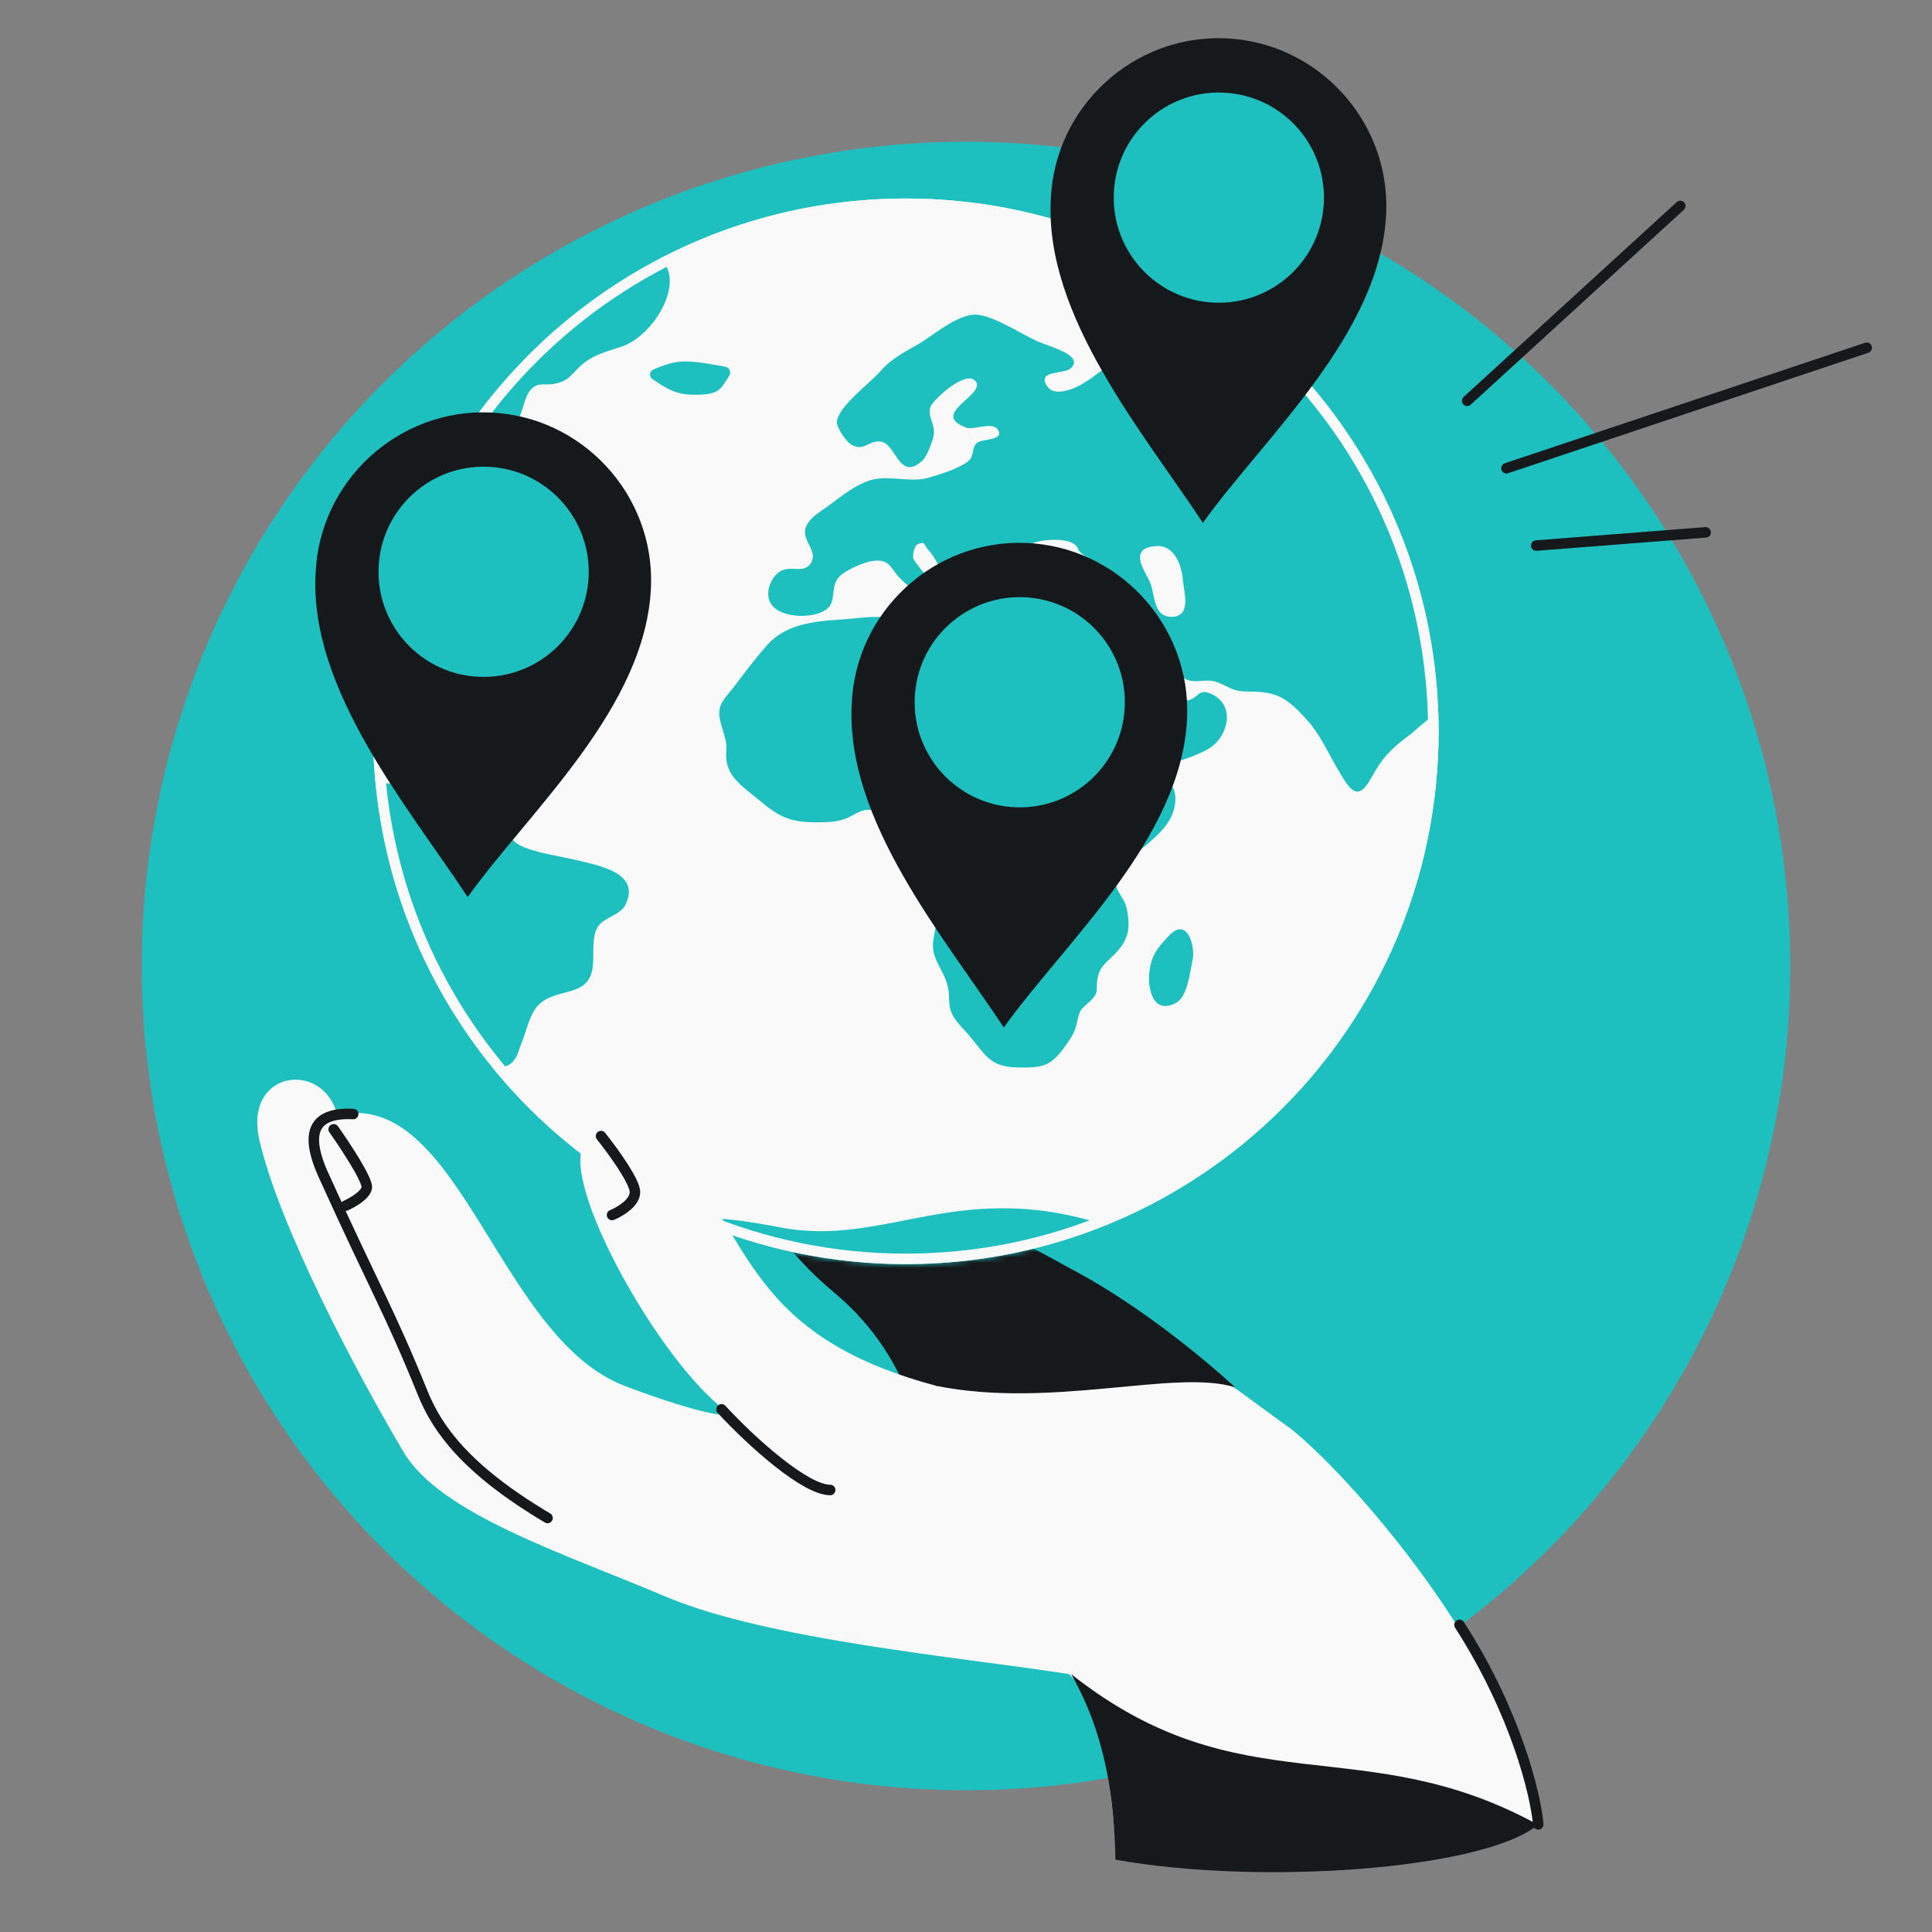
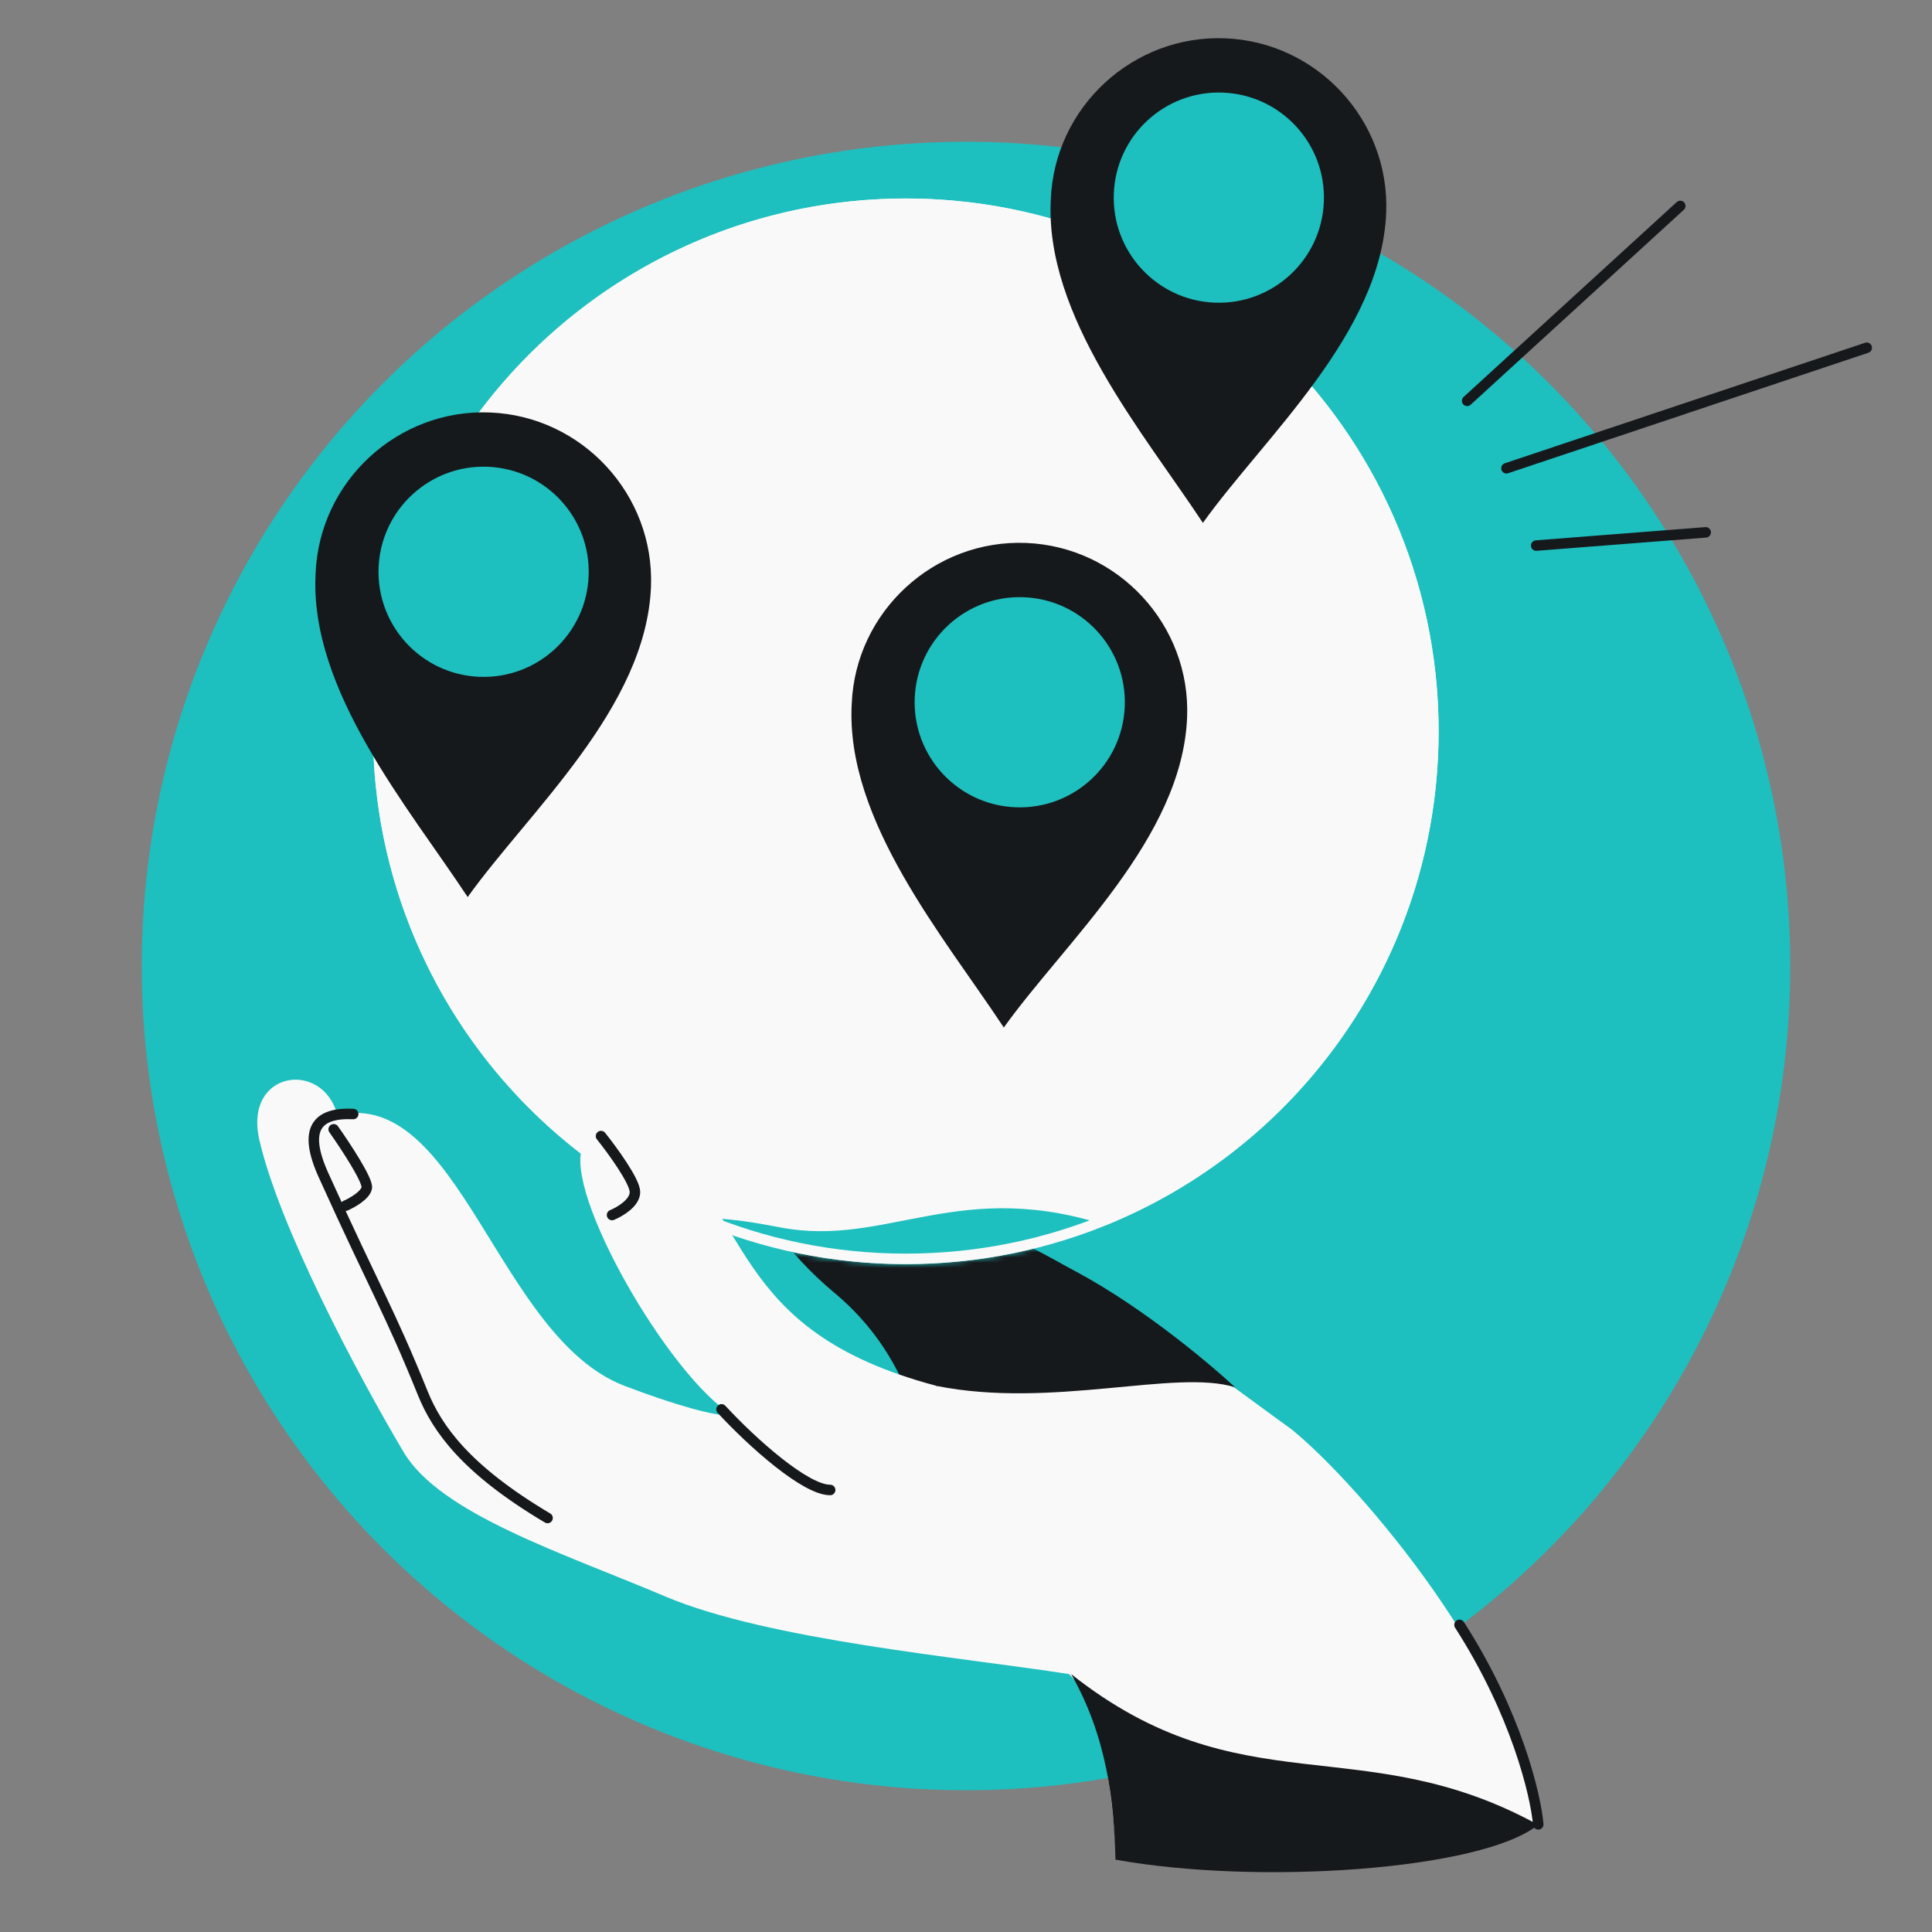
<svg xmlns="http://www.w3.org/2000/svg" width="368" height="368" viewBox="0 0 368 368" fill="none">
  <rect x="0" y="0" width="368" height="368" fill="#808080" stroke="none" />
  <circle cx="184" cy="184" r="157" fill="#1EBFBF" />
  <path d="M159.02 246.326C149.46 238.336 144.271 230.048 141.272 222.102C136.773 210.183 142.55 202.312 149.6 206.206C156.649 210.1 174.807 225.43 181.103 229.293C196.673 238.844 204.811 239.449 225.916 257.998C216.043 264.67 168.69 271.6 152.011 273.9C150.559 274.145 149.026 274.366 147.41 274.555C144.599 274.884 146.818 274.616 152.011 273.9C166.932 271.383 173.315 266.289 173.315 266.289C171.866 263.075 168.58 254.317 159.02 246.326Z" fill="#16191C" />
  <circle cx="172.533" cy="139.298" r="101.487" fill="#F9F9F9" />
  <mask id="mask0_4608_12799" style="mask-type:alpha" maskUnits="userSpaceOnUse" x="71" y="37" width="204" height="204">
    <circle cx="172.534" cy="139.298" r="101.487" fill="white" />
  </mask>
  <g mask="url(#mask0_4608_12799)">
-     <path d="M393.068 207.454C392.617 205.668 390.702 207.301 389.744 206.995C387.942 206.331 388.505 204.851 387.153 203.984C386.815 203.78 384.28 202.402 385.238 204.341C385.801 205.464 386.703 206.739 386.984 207.862C387.21 208.883 386.365 209.699 386.815 210.669C388.618 214.598 390.082 210.362 391.04 209.189C391.547 208.525 393.35 208.73 393.068 207.454ZM385.576 213.067C382.872 212.302 375.38 217.659 380.281 219.037C383.154 219.854 382.759 218.425 384.111 216.588C384.562 215.976 387.716 213.526 385.576 213.067ZM352.285 172.193C351.778 171.377 350.538 170.969 350.031 170.203C349.693 169.693 350.144 168.621 349.975 168.468C349.581 168.009 348.623 167.958 348.454 167.805C348.736 168.162 346.764 166.121 347.102 166.274C345.187 165.254 338.878 162.804 336.681 163.672C331.386 165.764 334.428 163.161 330.541 161.733C329.978 161.529 327.217 160.661 327.33 161.937C327.386 162.294 329.471 163.417 329.921 163.876C330.147 164.08 331.442 165.356 331.442 165.407C331.611 165.56 331.668 166.019 332.231 166.325C332.738 166.631 333.977 166.529 334.597 166.682C335.611 166.989 337.864 167.754 338.371 168.519C338.765 169.081 337.864 170.05 337.751 169.999C337.92 170.152 338.596 170.663 338.822 170.867C338.484 170.561 343.61 172.347 343.328 172.449C345.187 172.347 345.074 170.561 347.158 170.969C348.116 171.173 348.905 172.704 350.144 173.163C352.623 174.133 353.411 174.081 352.285 172.193ZM317.923 145.863C317.416 145.557 314.374 144.638 316.008 146.067C317.022 146.73 319.782 152.037 319.838 148.414C319.894 147.394 318.88 146.475 317.923 145.863ZM315.332 151.833C316.571 153.16 320.796 156.324 322.204 153.568C324.683 148.772 315.444 149.588 315.332 151.833ZM321.19 159.079C321.021 158.569 315.163 160.049 315.05 160.355C314.092 162.6 312.909 164.233 313.585 166.682C315.106 171.785 314.599 166.223 315.557 165.968C316.402 165.764 317.698 168.775 318.824 167.04C319.387 166.172 317.698 164.794 317.247 164.029C317.022 163.519 318.205 163.161 317.867 162.753C317.81 162.702 316.796 162.09 316.853 162.243C316.74 161.937 314.994 162.804 315.557 161.426C316.064 160.304 322.26 162.549 321.19 159.079ZM314.656 139.689C314.036 139.586 313.078 139.74 312.909 140.352C312.459 141.985 312.065 146.781 314.768 144.128C314.543 144.332 315.388 141.321 315.444 141.526C315.332 140.76 316.458 139.995 314.656 139.689ZM312.515 132.289C311.445 133.004 311.389 135.912 313.304 135.963C315.05 135.963 313.923 131.167 312.515 132.289ZM109.781 163.825C106.627 163.059 102.909 162.6 99.924 161.426C97.558 160.457 97.276 159.487 95.98 157.446C93.22 153.262 86.573 151.221 81.729 149.435C78.687 148.312 77.786 149.078 74.744 149.231C72.322 149.384 70.406 147.955 67.815 148.159C64.829 148.363 64.041 150.506 61.281 151.068C59.196 151.476 55.929 151.17 54.521 149.843C52.042 147.547 55.253 145.353 53.845 143.363C52.662 141.73 49.564 143.516 48.212 141.883C47.029 140.454 49.733 137.188 47.649 136.168C45.395 135.045 43.818 137.852 42.692 138.515C39.931 140.199 37.059 138.974 35.256 136.678C34.129 135.249 33.341 133.412 33.284 131.626C33.172 129.585 35.143 128.82 36.833 127.391C38.242 126.268 38.748 126.013 39.199 126.064C39.762 126.115 40.269 126.676 42.241 126.421C44.044 126.217 43.424 125.605 45.621 125.35C47.085 125.197 51.535 125.554 52.831 126.472C54.183 127.442 54.465 131.983 56.436 130.401C57.957 129.126 56.098 126.115 55.76 124.635C55.028 121.318 55.591 121.574 58.802 119.89C61.281 118.614 61.393 118.461 61.957 116.011C62.745 112.389 62.464 112.644 65.168 110.654C66.745 109.48 66.519 107.898 67.871 106.673C68.209 106.418 71.251 105.296 71.814 105.449C73.673 105.959 71.645 106.163 72.378 107.031C72.603 107.286 71.984 108.714 72.998 108.919C74.011 109.123 75.194 107.082 75.814 106.673C77.279 105.806 80.884 106.265 80.377 104.071C79.926 102.132 76.377 104.581 75.025 103.357C69.054 97.948 99.079 98.407 79.87 89.681C76.715 88.252 76.434 87.946 74.744 84.986C74.518 84.629 73.223 81.823 72.885 81.772C70.857 81.261 72.659 82.231 71.42 82.894C69.618 83.864 67.984 85.905 66.294 82.996C65.337 81.312 66.013 80.853 65.9 80.343C65.844 79.986 65.449 79.629 63.816 78.812C61.168 77.434 60.041 76.873 57.394 77.23C53.676 77.74 53.676 77.996 54.465 80.292C55.028 81.823 55.535 81.925 55.704 83.2C55.817 83.915 54.915 84.221 55.197 85.344C55.366 86.007 56.662 86.925 57.225 87.691C57.394 87.895 57.507 88.15 57.507 88.354C57.45 89.579 56.098 89.681 55.479 90.65C54.239 92.641 55.141 91.518 54.69 94.018C54.521 94.988 55.422 95.549 54.07 95.753C51.479 96.162 50.747 92.385 50.015 91.314C49.226 90.14 48.437 89.579 47.367 89.222C46.353 88.814 45.114 88.609 43.536 88.201C43.255 88.099 42.579 88.048 41.734 87.946C39.988 87.742 37.622 87.487 37.284 87.283C36.214 86.568 36.946 85.701 36.326 84.731C36.326 84.68 36.27 84.68 36.27 84.629C36.157 84.476 36.045 84.374 35.876 84.323C35.369 84.119 34.805 84.527 34.524 83.915C34.186 83.302 34.017 82.741 33.96 82.231C33.735 80.649 34.636 79.475 36.383 78.557C36.552 78.455 38.917 77.689 38.917 77.791C39.03 77.638 39.593 76.414 39.424 76.516C39.819 76.159 42.748 73.046 43.48 73.301C44.55 73.709 43.48 76.72 46.409 76.312C49.846 75.852 46.973 73.556 47.198 72.331C47.48 70.647 49.508 69.882 49.733 68.3C49.733 68.351 49.057 65.085 49.17 65.188C48.156 64.014 44.55 63.81 43.874 64.473C43.368 64.983 45.621 67.79 42.917 68.504C40.551 69.117 42.41 67.025 40.833 65.902C39.875 65.239 39.368 66.463 39.312 66.463C38.861 66.208 38.354 66.004 37.622 65.443C36.777 64.779 36.045 62.687 35.031 61.105C33.96 59.319 32.665 58.146 30.75 60.034C29.06 61.718 31.031 63.095 32.552 64.371C34.017 65.647 35.031 66.82 31.932 68.198C31.651 68.3 31.313 68.402 30.862 68.504C28.271 68.913 23.427 68.351 21.455 67.994C17.456 67.178 12.949 68.147 8.499 67.994C8.612 67.994 6.584 66.055 6.077 65.749C4.556 64.932 1.683 64.779 0.049 64.422C-5.64 63.146 -9.809 62.585 -15.442 64.218C-24.173 66.718 -32.791 63.759 -41.861 62.738C-46.48 62.228 -50.592 63.146 -54.76 64.524C-55.831 64.881 -58.365 65.034 -57.971 66.616C-57.69 67.739 -54.986 67.841 -54.31 68.555C-51.662 71.362 -55.943 69.831 -55.436 72.076C-55.155 73.403 -52.451 72.995 -52.169 74.475C-51.662 77.434 -59.154 76.924 -57.408 80.394C-56.788 81.619 -50.423 84.629 -48.958 84.935C-46.592 85.446 -44.114 84.68 -42.03 84.068C-39.1 83.2 -35.495 81.312 -32.341 81.415C-29.75 81.466 -26.201 83.251 -23.666 83.966C-17.977 85.65 -16.906 90.65 -12.4 93.916C-9.471 96.008 -4.119 96.825 -1.697 99.376C-0.176 101.009 -0.965 102.846 -1.19 105.194C-1.415 107.49 -2.26 110.194 -1.19 112.235C-0.176 114.174 1.852 116.114 3.767 117.951C4.668 118.818 5.457 119.634 6.189 120.4C7.823 122.237 16.216 132.443 17.399 131.881C18.807 131.167 14.639 127.493 18.019 129.228C19.878 130.197 22.075 134.586 23.314 136.219C25.285 138.821 27.313 139.995 29.792 140.862C31.595 141.475 33.622 141.934 36.045 142.648C38.242 143.312 39.312 143.669 41.171 144.842C42.128 145.455 42.973 146.271 44.044 146.577C45.283 146.935 46.973 146.118 48.156 146.577C49.846 147.241 50.803 149.843 52.493 150.966C54.859 152.548 57.169 152.548 59.703 153.16C68.773 155.405 58.014 161.12 57.675 164.182C57.112 169.03 62.407 174.235 65.449 177.909C67.026 179.848 68.773 180.358 70.688 181.94C72.941 183.777 72.603 184.848 72.378 187.298C71.477 196.483 69.336 206.382 69.787 215.618C70.012 219.905 71.871 225.059 73.392 229.192C74.124 231.131 75.927 233.835 78.743 232.917C82.236 231.743 78.743 227.712 78.799 225.416C78.856 222.048 81.109 214.955 83.588 212.506C85.447 210.669 88.601 210.005 90.516 208.27C92.431 206.535 92.319 204.902 94.741 203.678C96.206 202.963 96.994 203.219 98.008 201.841C98.628 201.024 98.853 199.851 99.248 198.932C100.149 196.84 100.768 193.523 102.289 191.737C105.669 187.859 111.978 190.308 112.88 184.389C113.217 182.093 112.598 178.623 113.837 176.582C114.964 174.745 118.175 174.337 119.132 172.347C122.061 166.325 114.457 164.947 109.781 163.825ZM70.35 67.943C68.209 66.718 68.322 65.085 66.576 63.606C66.069 63.146 65.393 62.789 64.66 62.432C63.252 61.769 61.675 61.207 60.492 60.493C58.408 59.268 56.774 57.125 54.746 55.9C54.127 55.543 53.451 55.237 52.775 55.084C50.578 54.574 41.171 54.165 40.438 56.615C40.326 56.819 40.269 57.074 40.213 57.278C39.368 60.901 47.254 61.565 49.789 62.279C52.944 63.197 56.098 64.524 57.394 67.382C58.07 68.862 57.394 70.852 58.126 72.331C59.084 74.27 60.661 74.73 62.689 75.75C63.928 76.363 65.505 77.536 66.97 78.098C67.252 78.2 67.59 78.302 67.815 78.353C71.364 78.965 70.801 77.332 72.153 75.291C72.829 74.27 74.969 72.842 75.025 71.515C75.194 68.555 72.322 69.066 70.35 67.943ZM34.524 55.084C32.439 54.727 30.073 56.768 32.608 58.044C35.425 59.472 37.171 55.084 34.524 55.084ZM24.947 55.951C20.948 58.146 27.37 61.514 28.327 60.34C31.369 57.891 28.722 53.91 24.947 55.951ZM24.271 62.534C23.821 61.36 21.849 60.952 21.061 60.085C19.821 58.707 19.709 56.309 17.681 55.543C14.921 54.472 11.484 57.125 8.668 56.564C5.739 55.951 -9.076 51.206 -6.823 58.095C-5.753 61.309 -1.077 59.574 1.345 60.391C4.161 61.36 5.851 64.473 8.555 65.29C11.484 66.157 14.188 64.065 17.23 64.371C19.371 64.626 26.299 67.535 24.271 62.534ZM14.47 50.236C13.287 49.267 7.034 48.246 5.119 47.532C3.035 46.715 2.753 46.511 0.782 46.919C0.049 47.072 -4.964 48.961 -1.979 50.083C0.894 51.155 4.499 53.349 7.541 53.655C9.851 53.859 17.512 52.737 14.47 50.236ZM13.174 44.776C12.836 41.612 5.626 44.368 7.485 46.256C8.837 47.328 13.4 46.817 13.174 44.776ZM31.764 51.359C31.256 50.134 28.158 49.216 27.032 48.603C25.905 47.94 25.68 47.175 24.046 47.175C22.919 47.175 20.216 47.736 22.018 49.318C23.427 50.593 24.666 52.022 26.412 52.686C28.102 53.349 32.89 54.114 31.764 51.359ZM70.012 33.448C66.801 32.632 63.421 32.019 60.154 31.458C56.436 30.795 53.563 31.611 49.846 32.274C46.184 32.938 42.466 33.55 38.805 34.214C37.002 34.52 34.805 34.264 35.594 35.897C37.397 39.622 47.93 36.51 48.663 37.989C49.62 39.827 42.128 39.929 41.621 39.878C38.354 39.469 35.65 37.377 32.721 36.612C31.2 36.204 25.567 36.969 25.905 38.908C26.299 41.153 31.538 43.297 33.622 44.011C34.918 44.419 36.101 45.031 37.34 44.878C38.298 44.776 41.058 42.429 41.734 43.603C42.692 45.236 36.777 48.297 35.819 48.399C35.2 48.45 26.863 45.184 29.398 48.501C30.355 49.777 32.721 48.91 33.848 49.828C34.749 50.542 35.087 53.859 36.214 53.859H42.579C44.1 53.859 49.958 54.727 51.141 53.859C55.366 50.951 47.142 50.185 45.057 50.593C43.649 50.9 40.1 52.992 39.312 50.849C38.523 48.654 42.41 49.114 43.706 49.165C45.677 49.267 50.071 50.696 51.761 50.032C53.225 49.471 52.718 47.94 53.62 46.562C54.296 45.542 56.042 45.031 56.549 43.96C56.718 43.603 56.155 42.786 55.986 42.837C56.774 41.919 58.577 41.204 60.323 40.439C62.689 39.367 70.35 36.969 71.984 35.285C73.392 33.652 71.984 33.958 70.012 33.448ZM24.215 43.756C22.976 41.664 15.935 42.531 18.131 44.674C19.483 45.389 26.074 46.868 24.215 43.756ZM26.975 44.062C27.82 45.287 29.454 45.338 29.848 43.909C30.355 42.123 25.736 41.562 26.975 44.062ZM133.722 37.122C133.666 32.07 101.951 30.999 97.051 31.815C89.728 32.989 80.32 32.887 74.462 37.02C71.138 39.367 68.885 40.847 64.829 42.021C62.858 42.633 60.379 42.837 60.774 45.133C60.999 46.409 64.153 49.981 65.674 50.032C68.604 50.134 72.547 49.624 75.307 50.645C78.518 51.869 82.01 55.696 84.489 57.891C89.502 62.279 89.108 70.239 90.911 76.005C91.53 77.996 92.882 81.108 95.417 81.772C99.529 82.843 99.191 76.159 101.106 74.219C102.627 72.638 103.585 73.505 105.669 73.097C107.81 72.638 108.373 71.974 109.781 70.494C112.26 67.79 114.738 67.229 118.456 66.004C123.357 64.371 128.37 57.278 127.469 52.328C126.906 49.165 122.794 45.593 125.16 42.786C126.85 40.949 133.722 39.98 133.722 37.122ZM138.059 69.831C135.412 69.372 132.483 68.76 130.004 68.862C128.089 68.913 126.286 69.627 124.54 70.341C123.695 70.699 123.526 71.719 124.315 72.229C126.85 73.964 128.708 75.189 132.201 75.189C136.876 75.189 137.158 74.424 138.961 71.464C139.299 70.801 138.904 69.933 138.059 69.831ZM382.083 64.626C377.915 63.248 374.535 61.207 370.648 62.993C366.818 64.728 363.269 64.932 358.65 64.167C354.312 63.453 353.017 59.727 349.299 57.941C345.694 56.207 339.835 57.278 336.005 57.278C334.146 57.278 332.512 57.074 330.935 57.84C328.738 58.911 328.344 61.156 325.584 61.462C324.063 61.615 320.458 60.697 318.993 60.187C315.782 58.962 317.022 57.278 314.825 55.492C313.867 54.727 310.149 53.961 309.023 54.063C306.262 54.319 306.431 56.819 303.559 56.819C302.432 56.819 298.489 55.645 297.531 55.033C293.926 52.584 297.982 52.38 298.207 50.134C298.601 46.358 291.504 47.022 288.913 46.817C284.913 46.511 279.787 45.287 275.844 45.797C271.901 46.307 267.901 49.267 264.465 50.9C263.339 51.461 261.142 52.073 260.24 52.941C258.719 54.421 258.888 55.696 256.804 56.921C255.621 57.635 253.086 59.115 251.622 59.166C249.312 59.268 248.186 57.635 245.876 57.788C244.355 57.891 241.257 59.319 240.018 60.085C239.398 60.442 238.722 60.442 238.215 61.003C237.314 61.973 238.046 63.81 236.581 64.473C234.948 65.188 232.131 63.453 230.441 63.35C227.456 63.197 227.738 64.83 225.372 65.749C222.274 66.922 218.218 65.851 215.063 67.178C211.007 68.913 207.684 73.148 203.403 74.322C202.107 74.679 200.305 74.985 199.347 73.403C197.601 70.443 202.671 71.362 203.966 70.137C206.219 67.994 201.6 66.514 198.84 65.494C198.446 65.341 198.108 65.188 197.77 65.085C194.728 63.759 189.264 60.085 185.94 59.932C182.335 59.779 177.491 64.116 174.674 65.698C172.928 66.667 171.463 67.484 170.111 68.504C169.154 69.168 168.309 69.984 167.464 70.954C165.549 73.097 159.69 77.434 159.409 80.292C159.296 81.363 161.155 84.17 162.225 84.731C164.647 86.058 165.436 83.813 167.802 84.119C170.731 84.527 171.238 91.926 175.801 87.64C176.589 86.874 177.772 83.711 177.885 82.69C178.11 80.853 176.589 79.169 177.265 77.434C177.547 76.72 179.631 74.526 181.772 73.199C183.518 72.076 185.208 71.566 185.94 72.791C185.997 72.842 185.997 72.944 186.053 72.995C186.842 75.597 177.209 78.965 184.081 81.466C185.433 81.976 189.038 80.241 190.052 81.823C191.461 83.966 186.898 83.558 186.053 84.374C184.87 85.548 185.828 86.977 184.025 88.15C182.166 89.375 179.012 90.395 176.815 91.008C173.548 91.926 169.942 90.65 166.675 91.263C163.408 91.875 160.254 94.529 157.775 96.366C156.141 97.539 153.832 98.815 153.381 100.805C152.874 103.254 156.085 105.194 154.283 107.49C152.987 109.123 150.903 107.847 149.044 108.612C146.903 109.48 145.382 113.154 147.016 115.246C149.044 117.9 155.522 117.9 157.719 115.807C159.352 114.226 158.057 111.419 160.085 109.633C161.324 108.51 164.422 107.133 166.056 106.877C169.548 106.316 169.604 108.306 171.463 110.194C172.139 110.909 175.463 113.868 176.42 113.97C181.659 114.481 174.167 107.643 173.942 106.214C173.829 105.653 174.167 103.969 174.787 103.663C176.308 102.948 175.97 103.867 176.815 104.734C177.829 105.755 178.73 107.847 179.857 109.072C181.434 110.858 184.307 116.522 186.391 116.675C188.475 116.828 187.856 114.072 189.602 114.328C191.066 114.532 191.855 117.644 194.052 118.104C195.967 118.461 198.051 117.083 200.023 117.44C202.839 118.002 204.36 120.859 202.896 123.155C201.15 125.86 195.46 124.635 192.193 124.074C190.334 123.768 187.574 122.849 185.715 123.002C182.786 123.257 182.448 125.554 179.181 124.941C177.209 124.584 173.886 123.36 172.196 122.288C169.773 120.808 171.407 121.42 170.618 119.226C169.886 117.236 170.393 117.695 167.915 117.542C165.436 117.389 162.732 117.849 160.254 118.002C154.733 118.359 149.551 118.92 146.002 123.002C143.861 125.452 141.89 128.054 139.918 130.657C139.017 131.881 137.44 133.361 137.102 134.892C136.538 137.443 138.623 140.199 138.341 142.954C137.89 147.853 141.326 149.639 145.213 152.905C148.818 155.915 151.128 156.681 155.86 156.63C157.606 156.63 159.071 156.579 160.704 156.069C162.394 155.558 163.971 153.976 165.887 154.283C167.07 154.487 168.59 156.171 169.83 156.63C172.477 157.599 172.083 156.069 172.984 158.773C173.548 160.559 172.984 162.447 173.717 164.233C174.336 165.764 175.688 167.346 176.533 168.724C179.237 173.01 178.674 174.184 177.829 178.725C177.096 182.552 179.631 184.287 180.533 187.91C180.983 189.747 180.476 191.533 181.434 193.319C182.222 194.85 183.912 196.33 185.039 197.759C187.912 201.279 188.813 203.167 193.658 203.321C199.009 203.474 200.305 202.912 203.065 199.034C204.191 197.452 204.755 196.534 205.149 194.697C205.712 192.247 205.712 192.452 207.515 190.819C209.599 188.88 208.585 188.573 209.092 186.175C209.486 184.236 210.557 183.471 212.021 182.042C214.951 179.184 215.458 176.939 214.556 172.806C214.218 171.326 213.035 170.254 212.641 168.877C211.965 166.427 213.148 165.815 214.669 164.233C217.373 161.427 221.598 158.926 223.175 155.405C223.963 153.67 224.414 150.609 222.724 149.129C220.64 147.343 217.035 148.414 214.444 146.679C211.289 144.587 209.261 143.363 207.684 140.097C207.233 139.127 201.882 129.381 202.558 128.973C203.121 128.666 209.937 135.861 210.669 136.78C213.148 139.893 214.444 145.914 219.626 145.914C222.555 145.914 228.695 143.771 230.779 142.24C233.821 140.046 235.399 134.433 230.836 132.238C228.076 130.912 228.414 133.106 225.991 133.463C223.4 133.82 222.555 131.575 221.372 129.585C220.696 128.411 218.781 126.166 221.372 125.809C222.95 125.605 224.639 129.126 226.386 129.585C228.357 130.095 229.991 129.177 231.962 129.993C234.723 131.065 234.666 131.728 237.99 131.728C243.341 131.728 245.2 133.004 248.862 137.035C251.34 139.74 252.861 143.158 254.664 146.271C256.973 150.2 258.494 153.109 261.198 148.159C263.282 144.383 264.747 142.801 268.296 140.148C269.873 138.974 271.732 136.882 273.647 136.168C276.126 135.198 276.407 135.861 277.703 138.107C279.111 140.607 278.717 140.709 281.195 141.883C282.04 142.291 282.829 141.628 283.787 142.342C284.519 142.903 284.913 145.098 285.082 145.812C285.927 149.282 285.758 152.139 288.237 155.252C289.138 156.375 290.603 158.62 292.18 157.038C293.363 155.813 290.772 152.854 289.983 151.833C289.307 150.966 286.321 148.669 288.856 147.955C291.166 147.292 291.673 151.374 293.701 151.68C297.137 152.139 301.08 145.455 299.108 142.801C298.038 141.321 294.996 141.423 294.827 139.28C294.602 136.117 298.77 138.26 300.348 138.209C303.446 138.158 309.417 133.973 311.107 131.881C312.853 129.738 313.754 124.431 313.078 121.676C312.571 119.532 310.656 118.512 311.22 116.216C311.839 113.766 314.43 113.307 316.796 114.481C318.768 115.399 319.106 118.257 321.021 118.716C325.753 119.839 321.472 114.991 321.303 113.97C321.077 112.542 321.979 110.347 323.443 109.48C325.19 108.459 327.724 109.684 329.471 108.868C332.062 107.643 334.653 101.673 335.329 99.121C335.667 97.897 335.723 95.6 335.216 94.427C334.315 92.283 330.992 92.13 331.499 89.783C332.006 87.385 337.188 84.17 339.666 83.762C343.948 83.047 347.44 84.527 351.158 82.384C352.51 81.567 360.678 75.342 361.804 80.19C362.537 83.507 354.425 85.803 353.862 89.273C353.411 92.181 355.326 97.846 358.875 95.651C362.03 93.712 364.621 89.63 365.241 86.364C365.973 82.333 369.296 82.741 373.352 81.312C375.436 80.598 377.464 79.373 379.605 78.863C380.844 78.557 382.478 78.914 383.604 78.506C385.52 77.791 391.265 72.587 391.998 70.801C393.744 66.871 385.125 65.647 382.083 64.626ZM211.007 111.827C208.811 112.95 203.121 110.603 200.586 110.398C196.587 110.092 192.362 110.5 194.728 105.755C195.685 103.816 196.192 103.408 198.558 102.999C200.361 102.693 204.755 102.54 205.374 104.632C206.107 106.775 216.021 109.276 211.007 111.827ZM223.118 117.491C219.457 117.491 220.077 112.848 218.894 110.551C217.542 108 215.176 104.326 220.246 104.02C222.161 103.867 223.513 105.091 224.301 106.673C224.527 107.082 224.696 107.49 224.808 107.949C225.09 108.817 225.259 109.735 225.315 110.551C225.541 112.848 227.005 117.491 223.118 117.491ZM222.612 178.266C220.302 180.715 219.232 182.144 218.894 185.461C218.668 188.063 219.457 193.319 223.907 191.074C226.273 189.9 226.667 184.95 227.174 182.756C227.681 180.511 226.273 174.388 222.612 178.266ZM292.011 161.375C291.785 161.273 283.956 156.936 286.378 160.508C287.673 162.396 296.292 172.653 297.081 165.968C297.362 163.57 294.208 162.651 292.011 161.375ZM299.052 168.009C298.151 171.122 305.418 173.367 307.445 171.53C311.67 167.754 300.517 164.59 299.052 168.009ZM311.614 156.936C311.276 155.405 312.402 153.262 310.6 152.292C308.009 150.915 307.614 153.619 306.826 155.15C306.037 156.732 305.586 157.599 303.84 158.569C302.77 159.181 298.883 159.487 300.686 161.58C302.432 163.57 306.093 167.601 309.473 166.376C310.769 165.917 311.896 162.804 312.29 161.784C313.191 159.283 312.121 159.385 311.614 156.936ZM359.157 192.299C358.312 187.91 352.961 186.277 349.75 183.062C348.285 181.583 347.215 178.317 345.412 177.347C340.568 174.745 343.215 180.358 340.737 181.634C336.681 183.726 336.456 177.092 335.667 175.918C333.583 172.908 329.583 175.51 327.837 177.092C325.415 179.235 323.669 178.47 321.246 179.899C319.387 180.97 318.711 183.828 316.402 184.695C314.543 185.359 311.276 185.92 309.868 187.145C308.009 188.778 309.304 191.023 309.924 193.268C310.544 195.666 310.825 198.932 312.064 201.126C313.473 203.627 315.05 203.116 317.923 203.116C320.458 203.116 321.866 203.065 324.063 202.249C327.105 201.075 328.738 198.983 332.118 200.31C333.301 200.769 334.259 202.045 335.498 202.351C336.625 202.657 337.301 202.147 338.202 202.249C342.596 202.606 340.68 204.851 343.553 207.403C346.764 210.26 353.636 208.219 355.946 205.515C359.326 201.637 360.171 197.299 359.157 192.299Z" fill="#1EBFBF" />
    <path d="M148.59 233.781C128.154 229.826 130.791 233.781 105.741 233.781C89.762 234.994 74.758 237.736 56.959 233.781C44.186 230.942 23.34 238.395 -8.962 233.781C-41.263 229.166 -31.375 234.441 -64.335 228.508C-97.296 222.575 -101.251 250.262 -77.52 253.558C-53.788 256.854 73.44 258.172 225.718 258.831C377.996 259.49 387.225 243.01 375.359 237.736C363.493 232.462 319.985 241.032 296.913 233.781C273.84 226.529 240.88 243.669 211.874 233.781C182.869 223.893 169.026 237.736 148.59 233.781Z" fill="#1EBFBF" />
  </g>
  <path d="M273.022 139.298C273.022 194.795 228.033 239.785 172.535 239.785C117.038 239.785 72.049 194.795 72.049 139.298C72.049 83.8 117.038 38.811 172.535 38.811C199.295 38.811 223.61 49.27 241.618 66.324C260.959 84.64 273.022 110.56 273.022 139.298Z" stroke="#F9F9F9" stroke-width="2" />
  <path d="M69.423 116.014L113.163 117.749L113.035 120.986C112.874 125.02 109.475 128.16 105.441 128L76.309 126.844C72.275 126.684 69.135 123.284 69.295 119.251L69.423 116.014Z" fill="#F9F9F9" />
  <path fill-rule="evenodd" clip-rule="evenodd" d="M89.082 170.868C100.725 154.575 123.081 134.821 123.996 111.776C124.693 94.208 110.889 79.264 93.322 78.567C75.754 77.87 60.81 91.673 60.113 109.241C58.904 131.453 77.722 153.662 89.082 170.868Z" fill="#16191C" />
  <circle cx="92.117" cy="108.913" r="20.02" transform="rotate(2.272 92.117 108.913)" fill="#1EBFBF" />
  <path d="M209.465 44.743L253.205 46.479L253.076 49.716C252.916 53.749 249.516 56.89 245.483 56.73L216.35 55.574C212.317 55.414 209.177 52.014 209.337 47.98L209.465 44.743Z" fill="#F9F9F9" />
  <path fill-rule="evenodd" clip-rule="evenodd" d="M229.124 99.598C240.767 83.304 263.123 63.55 264.038 40.505C264.735 22.938 250.931 7.994 233.364 7.296C215.796 6.599 200.852 20.403 200.155 37.97C198.946 60.183 217.764 82.392 229.124 99.598Z" fill="#16191C" />
  <circle cx="232.159" cy="37.643" r="20.02" transform="rotate(2.272 232.159 37.643)" fill="#1EBFBF" />
  <path d="M171.543 140.865L215.283 142.601L215.154 145.838C214.994 149.872 211.595 153.012 207.561 152.852L178.429 151.696C174.395 151.536 171.255 148.136 171.415 144.102L171.543 140.865Z" fill="#F9F9F9" />
  <path fill-rule="evenodd" clip-rule="evenodd" d="M191.202 195.72C202.845 179.426 225.201 159.672 226.116 136.627C226.813 119.059 213.01 104.115 195.442 103.418C177.874 102.721 162.93 116.524 162.233 134.092C161.024 156.305 179.842 178.513 191.202 195.72Z" fill="#16191C" />
  <circle cx="194.237" cy="133.764" r="20.02" transform="rotate(2.272 194.237 133.764)" fill="#1EBFBF" />
  <path d="M110.986 218.39C113.544 212.405 118.268 212.113 123.757 216.127C143.854 230.823 138.11 253.313 178.396 263.976C187.772 263.33 203.129 248.943 203.614 248.943C218.799 250.945 233.604 263.389 245.968 272.221C258.954 282.726 289.785 318.873 292.62 346.869C265.227 357.361 212.432 350.673 212.432 350.673C211.646 339.94 209.496 324.27 203.614 318.873C183.438 315.701 146.322 312.409 126.666 304.067C107.279 295.838 83.89 288.396 76.877 276.585C67.927 261.514 53.107 233.427 49.395 217.097C46.389 203.868 61.549 201.838 64.267 212.409C87.475 207.017 94.846 254.781 118.974 263.976C128.188 267.488 136.258 269.85 139.599 269.634C127.443 262.235 107.268 227.089 110.986 218.39Z" fill="#F9F9F9" />
  <path d="M137.435 268.449C143.427 274.93 153.439 283.806 158.127 283.806M67.277 212.193C60.326 211.87 57.66 215.085 61.619 223.832C71.641 245.979 74.12 249.535 80.532 265.377C83.281 272.167 88.777 279.926 104.296 289.141M114.48 216.396C116.635 219.09 120.946 224.996 120.946 227.065C120.946 229.134 118.036 230.837 116.581 231.43M63.559 215.103C65.768 218.228 70.122 224.834 69.863 226.257C69.605 227.679 67.061 229.113 65.822 229.652M293 347.5C292.5 341.833 288.8 326.3 278 309.5" stroke="#16191C" stroke-width="2" stroke-linecap="round" stroke-linejoin="round" />
  <path d="M204.023 318.873C236.418 344.492 259.423 329.156 292.972 347.578C282.41 356.184 239.841 359.154 212.466 354.219C212.209 343.339 210.881 330.876 204.023 318.873Z" fill="#16191C" />
  <path d="M235.248 264.245C229.91 259.274 215.946 247.599 202.523 240.95C199.031 244.278 177.346 263.875 178.335 263.974C200.37 268.406 223.94 260.699 235.248 264.245Z" fill="#16191C" />
  <path d="M279.456 76.348L320.05 39.228M286.943 89.191L355.57 66.238M324.897 101.401L292.611 103.918" stroke="#16191C" stroke-width="2" stroke-linecap="round" />
</svg>